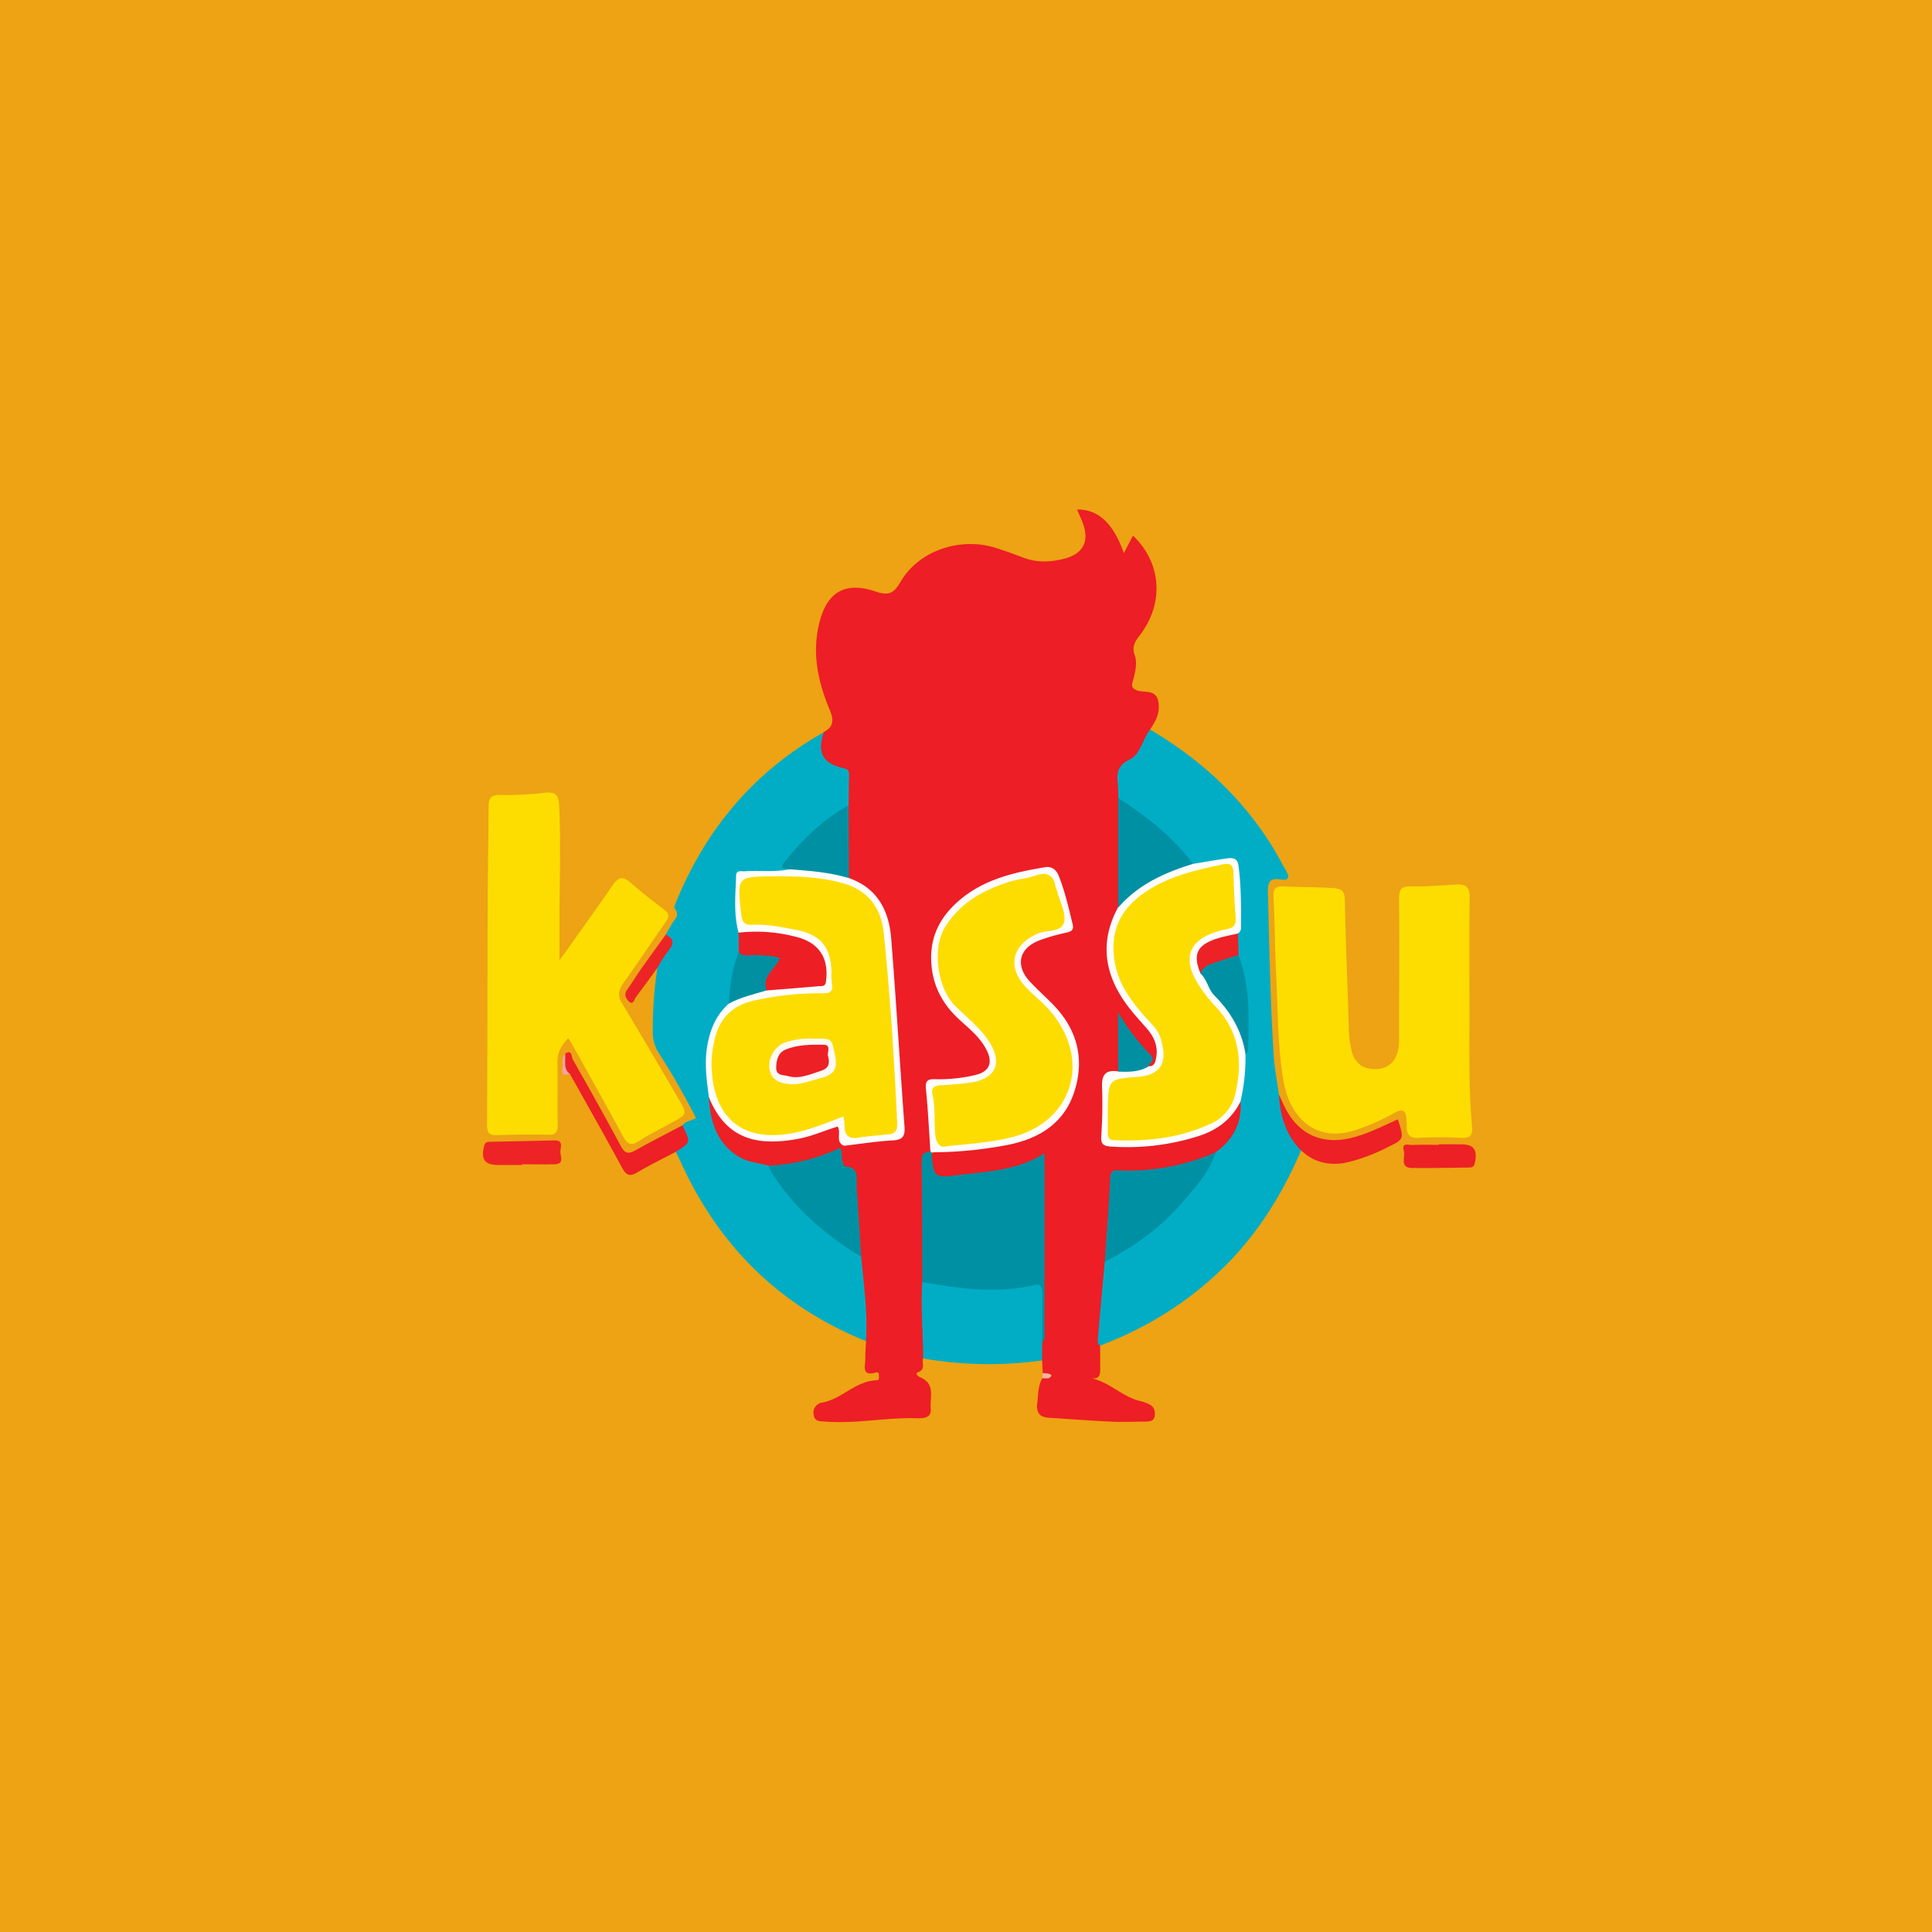
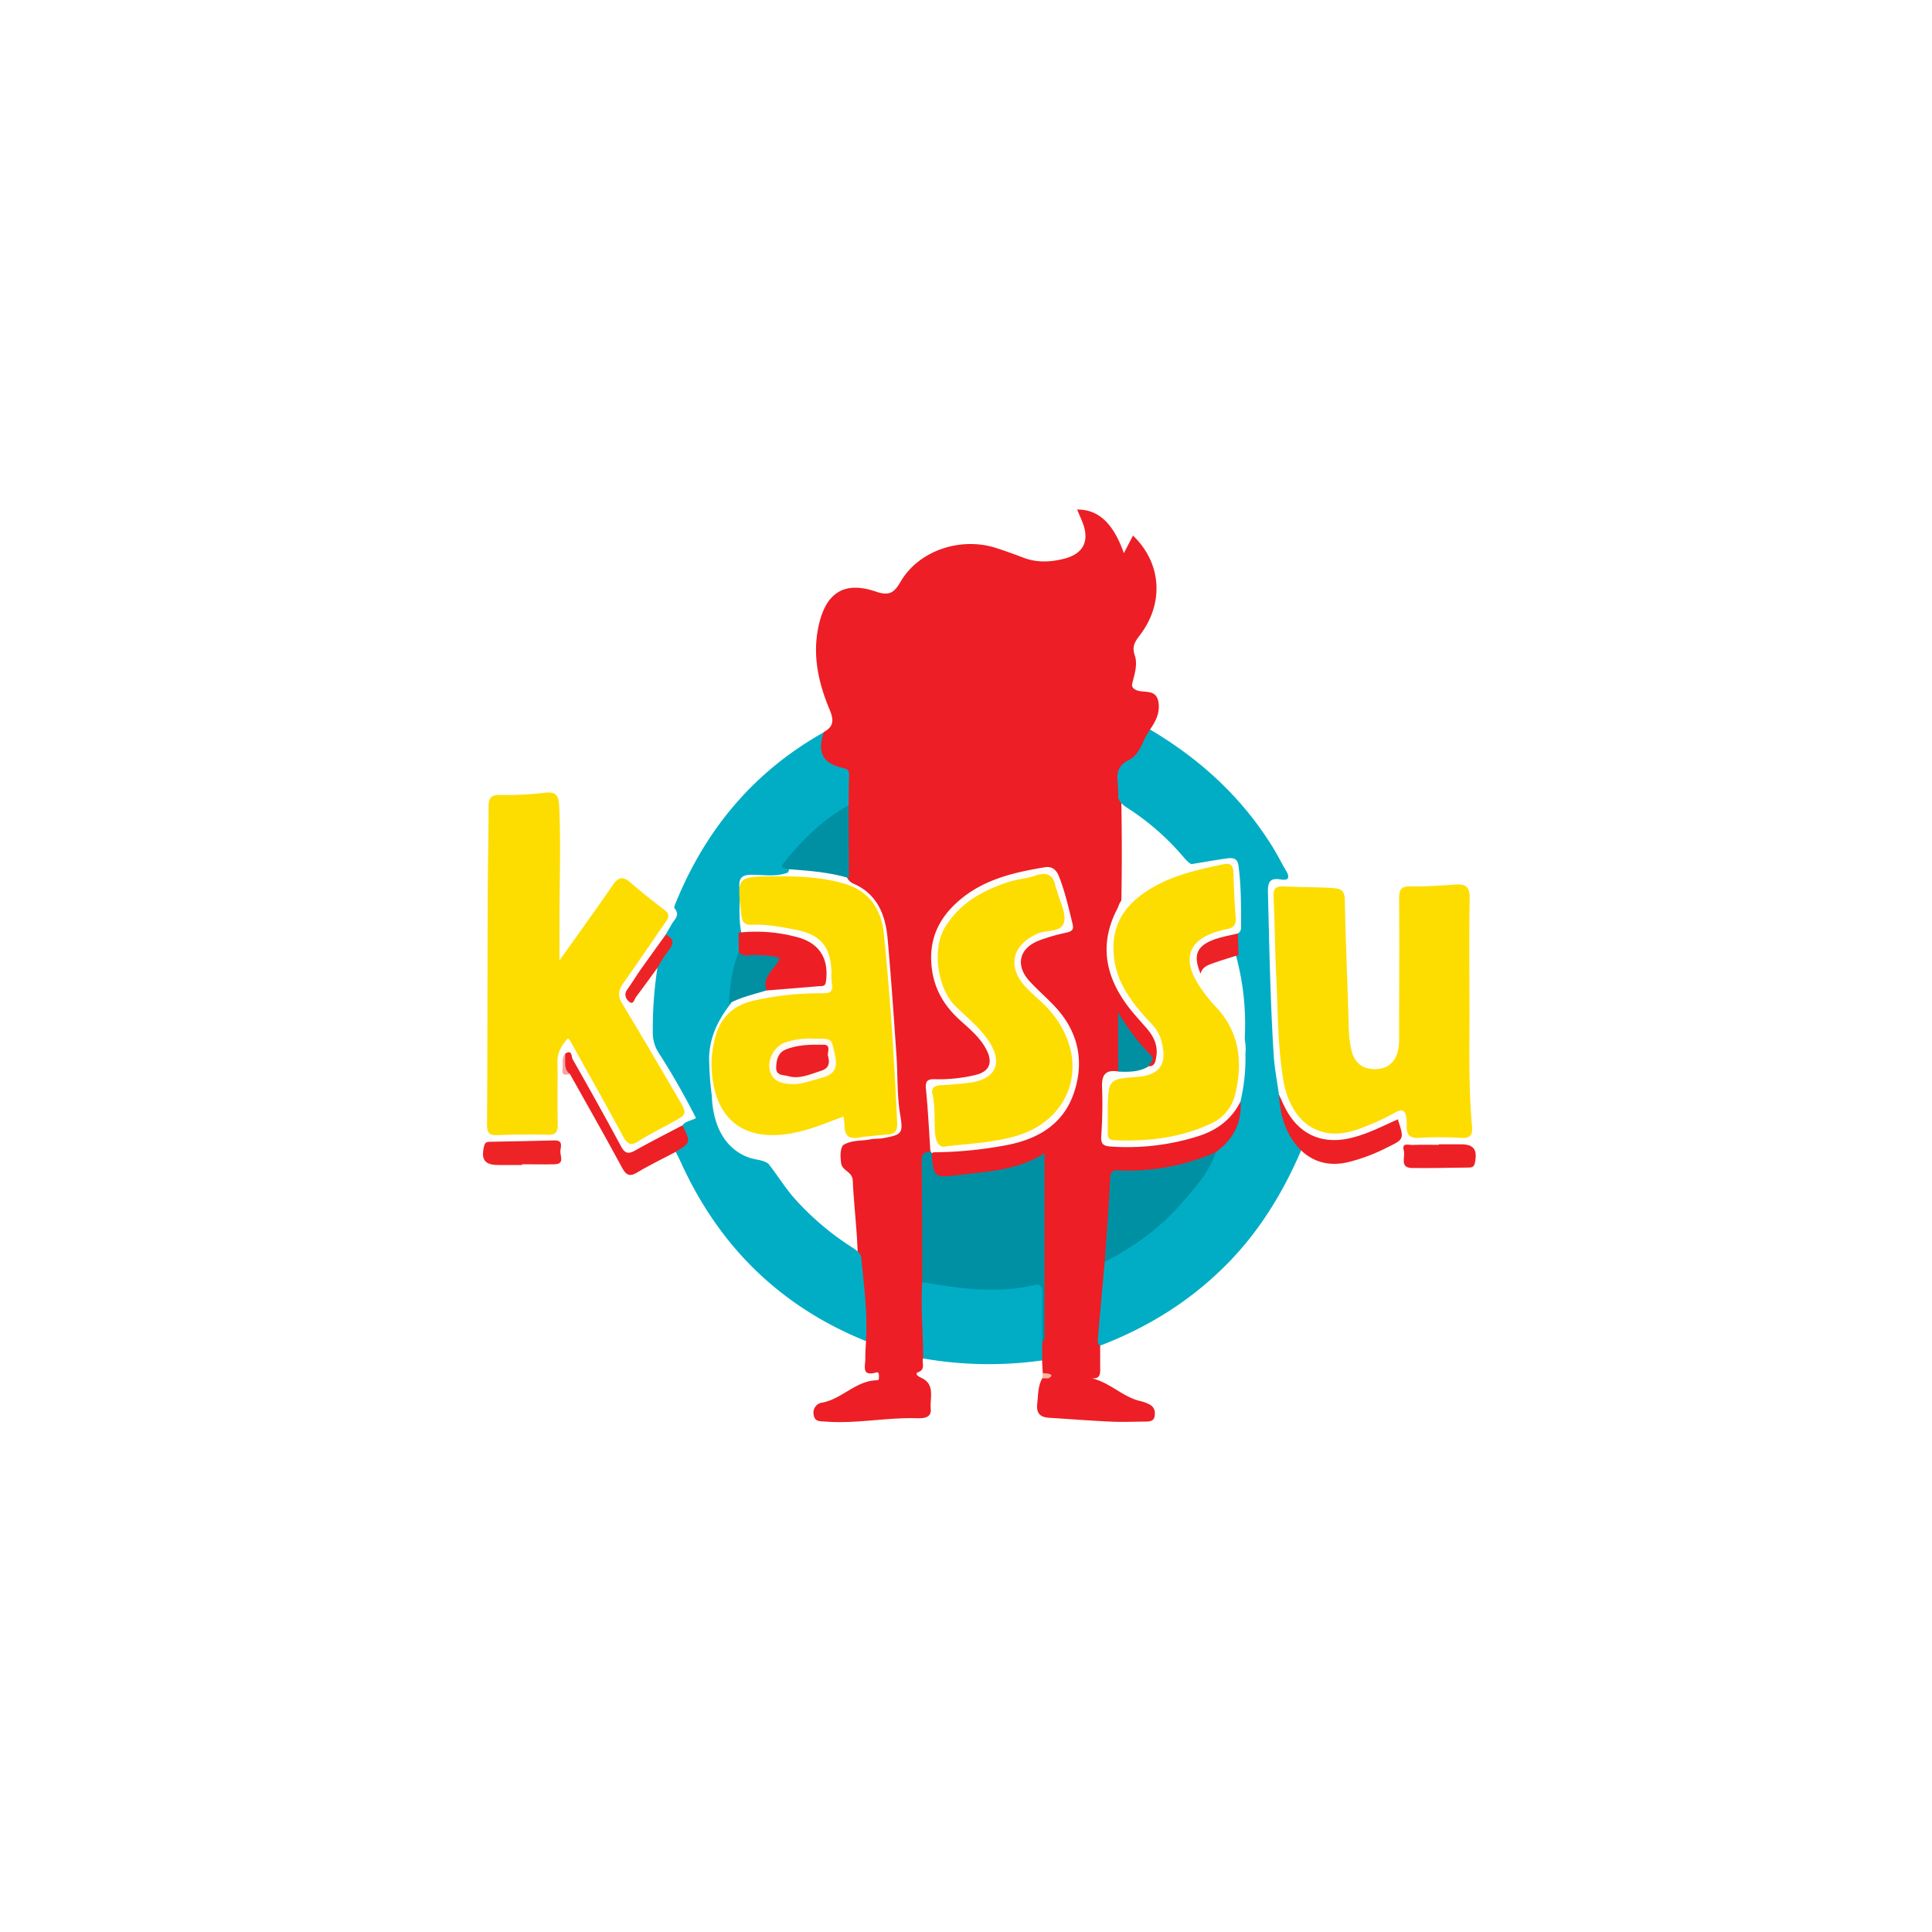
<svg xmlns="http://www.w3.org/2000/svg" width="72" height="72" fill="none" viewBox="0 0 72 72">
-   <path fill="#EDA313" d="M0 0h72v72H0z" />
  <g clip-path="url(#clip0_2524_9767)">
    <path fill="#ED1E25" d="M41 50.15v.754c0 .251.056.56-.438.433.765.13 1.251.722 1.937.878.12.028.238.071.348.129.176.095.214.266.18.445-.035.18-.189.185-.334.19-.436 0-.871.023-1.306 0-.759-.034-1.517-.095-2.275-.141-.34-.02-.5-.156-.457-.533.038-.321.021-.647.188-.94.11-.056.079-.124.017-.19l-.025-.474c-.163-.205-.112-.435-.082-.664.094-.292.058-.592.057-.89-.005-1.809-.009-3.617-.01-5.426 0-.464-.006-.458-.441-.297-.962.356-1.972.474-2.982.524-.667.034-.845-.223-.72-.912.39-.343.884-.21 1.33-.277.751-.111 1.518-.14 2.244-.414 2.054-.775 2.321-3.195 1.12-4.587-.308-.357-.665-.664-.985-1.01-.679-.725-.498-1.492.426-1.845.263-.1.536-.168.806-.245.15-.044.267-.113.217-.296-.14-.531-.216-1.082-.449-1.585-.094-.197-.216-.359-.46-.318-1.148.19-2.241.485-3.174 1.269-1.167.98-1.14 2.938-.222 3.847.312.308.618.622.925.936.136.13.256.276.358.434.39.645.184 1.145-.556 1.276-.397.07-.798.159-1.206.129-.282-.021-.376.094-.376.379 0 .505.083 1.003.1 1.504.01.249.046.508-.093.739-.174.247-.156.533-.158.813-.007 1.327.011 2.655-.01 3.982.033.758-.04 1.524.06 2.284a.825.825 0 01-.15.573c-.069.164.112.398-.187.514-.134.052-.014.152.103.203.55.242.328.758.366 1.166.036.37-.34.35-.547.346-1.135-.03-2.254.216-3.394.124-.18-.014-.387.015-.422-.256a.376.376 0 01.172-.399.363.363 0 01.144-.05c.738-.134 1.253-.816 2.034-.833.1 0 .08-.084.082-.136 0-.072.007-.19-.11-.153-.556.157-.393-.253-.397-.516-.005-.218.016-.436.025-.655-.221-.519-.114-1.08-.188-1.618-.064-.49-.075-.994-.118-1.492-.016-.964-.144-1.922-.188-2.884-.016-.318-.387-.352-.432-.63-.024-.229-.055-.457.063-.671.316-.208.688-.155 1.033-.225.152-.031.31-.013.464-.042.699-.129.76-.165.641-.87-.122-.732-.089-1.47-.139-2.203-.098-1.454-.2-2.907-.33-4.361-.076-.866-.375-1.661-1.263-2.047a.499.499 0 01-.242-.216c-.16-.875-.052-1.757-.067-2.635 0-.155-.008-.312 0-.467.023-.462.043-.853-.563-1.043-.51-.158-.58-.791-.244-1.294.37-.2.382-.443.218-.833-.41-.98-.645-1.998-.42-3.079.263-1.267.944-1.732 2.15-1.32.506.173.683.027.92-.38.68-1.154 2.23-1.676 3.568-1.243.34.11.677.233 1.011.36.503.19 1.012.164 1.517.034.716-.184.95-.663.677-1.357-.061-.157-.132-.31-.201-.474.793-.009 1.351.512 1.743 1.626l.34-.656c1.068 1.026 1.169 2.52.254 3.716-.18.234-.302.419-.188.748.107.308.009.654-.075.974-.038.146-.054.234.13.32.287.13.758-.071.831.474.054.394-.112.693-.313.992-.05.442-.244.838-.59 1.077-.457.313-.546.714-.493 1.21.01.125.014.252.009.378a99.85 99.85 0 010 3.827 1.147 1.147 0 01-.115.453c-.552 1.219-.29 2.319.488 3.338.209.273.429.537.663.79.238.232.382.545.405.878.01.295.01.621-.416.645-.047-.48-.39-.784-.657-1.131a6.287 6.287 0 01-.376-.552c0 .487.006.925 0 1.363 0 .184.026.38-.134.526-.343.044-.433.246-.426.58.012.578.05 1.16-.032 1.736-.048.339.23.301.395.317.495.047.993.025 1.482-.065.549-.095 1.101-.172 1.63-.36.51-.18.948-.461 1.26-.917.071-.103.135-.215.282-.228.282.353.06.688-.05 1.015-.15.452-.481.758-.882.996-.994.504-2.066.655-3.161.694-.583.02-.571.011-.631.598a68.484 68.484 0 00-.213 2.67c-.142 1.044-.136 2.095-.3 3.13z" />
    <path fill="#FDDD00" d="M20.85 35.793c.706-.994 1.356-1.891 1.983-2.804.2-.291.368-.353.648-.11.415.356.841.699 1.279 1.028.202.152.174.274.046.458-.532.758-1.043 1.526-1.577 2.275-.183.259-.218.474-.043.758.714 1.179 1.408 2.37 2.104 3.558.329.564.318.57-.234.871-.423.232-.858.446-1.265.705-.281.182-.414.108-.563-.168-.649-1.197-1.314-2.385-1.98-3.575a.703.703 0 00-.08-.095c-.24.258-.4.528-.393.9.014.772-.008 1.543.01 2.315.006.285-.079.385-.367.38a29.268 29.268 0 00-1.872.014c-.296.012-.398-.066-.396-.385.018-2.709.014-5.417.025-8.126 0-1.244.031-2.488.033-3.731 0-.31.084-.44.423-.436.561.012 1.123-.016 1.68-.082.404-.05.51.108.528.474.066 1.385.013 2.771.012 4.156l-.001 1.62z" />
    <path fill="#00ADC5" d="M30.703 27.289c-.259.751-.045 1.165.713 1.332.173.038.234.094.228.27-.014.379-.013.749-.019 1.124-.345.389-.793.656-1.184.992-.36.308-.647.678-.976 1.01-.176.177.03.371-.12.508-.435.16-.887.074-1.33.074-.332 0-.483.094-.461.45.035.56-.043 1.122.067 1.679.04.244.045.494.013.74-.193.628-.272 1.28-.393 1.924-.47.598-.8 1.248-.815 2.04.006.468.039.936.1 1.4.047 1.217.563 2.049 1.455 2.33.22.069.463.062.657.21.347.44.636.922 1.013 1.338a10.415 10.415 0 002.053 1.744c.159.102.32.19.39.38.095 1.042.251 2.085.177 3.145-3.174-1.282-5.456-3.508-6.885-6.637a11.652 11.652 0 00-.205-.419c.324-.269.33-.622.258-.995.123-.154.326-.158.498-.262a27.396 27.396 0 00-1.393-2.435 1.365 1.365 0 01-.216-.745c-.008-.813.05-1.626.174-2.43-.094-.232.075-.384.195-.521a.623.623 0 00.115-.714c.07-.12.143-.24.21-.363.102-.19.341-.344.117-.608-.033-.04.032-.175.067-.26 1.122-2.727 2.923-4.858 5.497-6.301zM41.672 29.74c.004-.19-.002-.38-.017-.57-.05-.385.03-.663.422-.853.446-.218.496-.768.787-1.127 1.86 1.1 3.418 2.521 4.564 4.378.181.293.336.603.51.9.152.26.052.352-.207.307-.403-.07-.489.095-.479.485.053 2.03.086 4.06.217 6.087.031.484.128.964.194 1.445.174.627.326 1.261.744 1.785.067.082.14.171.083.294-.657 1.528-1.502 2.928-2.66 4.13-1.37 1.421-2.997 2.446-4.83 3.146-.102-.055-.094-.155-.087-.246.084-.96.17-1.92.257-2.881.118-.144.26-.266.419-.362a9.63 9.63 0 003.467-3.383c.074-.12.171-.221.252-.336.638-.463.976-1.075.924-1.883-.12-.605.107-1.188.107-1.785a9.725 9.725 0 00-.282-3.676 2.311 2.311 0 01-.007-.827c.108-.787.1-1.586-.025-2.37-.033-.235-.168-.255-.352-.27-.376-.029-.72.184-1.094.152-.244-.055-.391-.245-.54-.418a9.383 9.383 0 00-1.991-1.731c-.155-.098-.305-.205-.376-.392z" />
    <path fill="#FDDD00" d="M54.764 37.717c0 1.415-.035 2.833.093 4.245.034.364-.08.463-.43.443-.514-.031-1.029-.031-1.542 0-.364.023-.475-.134-.461-.46a1.663 1.663 0 00-.01-.236c-.026-.297-.12-.425-.435-.24-.407.226-.832.42-1.27.578-1.657.65-2.641-.404-2.874-1.748-.225-1.29-.207-2.596-.273-3.897-.05-.99-.053-1.982-.1-2.97-.014-.305.061-.412.376-.397.606.028 1.214.022 1.821.06.329.02.45.095.459.454.031 1.572.103 3.143.146 4.715.003.298.038.595.103.885.112.462.412.695.87.693.458-.002.75-.228.864-.697.03-.153.044-.31.039-.467 0-1.73.015-3.461 0-5.191 0-.351.088-.461.442-.454.564.011 1.121-.034 1.68-.07.376-.024.515.103.508.506-.023 1.415-.007 2.831-.007 4.248z" />
    <path fill="#00ADC4" d="M34.402 50.626c0-.948-.094-1.896-.034-2.844.163-.143.354-.095.534-.064 1.13.23 2.293.256 3.432.076.511-.086.572-.017.558.509-.016.576.069 1.155-.05 1.728l-.005.668a14.29 14.29 0 01-4.435-.073z" />
    <path fill="#ED2025" d="M48.49 42.874c-.575-.569-.78-1.293-.827-2.078.094.195.177.397.282.586.5.903 1.324 1.26 2.33 1.043.643-.14 1.22-.445 1.818-.71.24.735.24.737-.389 1.043-.47.244-.969.431-1.483.557-.646.144-1.233.024-1.73-.44zM25.44 41.934c.003.015.007.03.013.044.29.597.29.597-.27.948-.482.255-.973.492-1.44.77-.288.17-.408.095-.564-.184-.63-1.17-1.289-2.325-1.938-3.486-.399-.167-.203-.481-.183-.752.265-.19.238.12.282.2a150.633 150.633 0 011.799 3.239c.143.265.265.313.529.163.585-.329 1.182-.63 1.772-.942z" />
    <path fill="#EE2326" d="M19.456 43.416h-.887c-.509 0-.653-.203-.526-.712.039-.155.13-.151.238-.154.793-.016 1.587-.027 2.38-.05.338-.01.235.24.222.392-.016.178.176.486-.213.497-.39.01-.809 0-1.214 0v.027z" />
    <path fill="#ED2025" d="M53.62 42.645h.795c.509-.008.657.194.547.703-.033.149-.116.162-.232.163-.702.007-1.408.026-2.105.017-.484-.006-.242-.42-.308-.646-.093-.32.188-.205.32-.212.327-.016.658-.005.983-.005v-.02z" />
    <path fill="#ED2426" d="M24.813 34.826c.266.145.342.31.118.575-.158.21-.301.432-.428.663-.265.364-.526.73-.798 1.088-.064.082-.094.3-.244.19-.114-.088-.229-.26-.094-.452.181-.252.341-.52.52-.775.307-.433.618-.86.926-1.289z" />
    <path fill="#F7A4A4" d="M21.062 39.276c.027.26-.085.554.183.753-.136.009-.322.095-.282-.181.035-.19-.058-.402.099-.572z" />
    <path fill="#FAB59C" d="M38.862 51.171c.108.021.233-.011.331.086-.086.166-.229.094-.348.108l.017-.194z" />
    <path fill="#0090A3" d="M38.842 50.03c0-.613 0-1.225.006-1.838 0-.207-.054-.36-.286-.305-1.409.339-2.801.134-4.194-.106-.005-1.517 0-3.034-.022-4.544-.004-.275.138-.301.327-.327.04-.023.053-.01.044.033.073.934.077.96 1 .847 1.089-.133 2.205-.172 3.21-.81v6.893c-.003.053-.056.102-.085.157z" />
-     <path fill="#FFFEFD" d="M27.526 34.758c-.195-.702-.114-1.422-.094-2.13.006-.213.197-.15.323-.158.553-.038 1.112.041 1.66-.075.33-.265.686-.053 1.02-.03.416.029.866.03 1.206.36 1.054.37 1.488 1.206 1.57 2.243.188 2.337.323 4.678.497 7.015.026.36-.067.496-.439.517-.605.033-1.207.129-1.81.199-.438.039-.216-.358-.372-.547-.657.261-1.347.474-2.08.517-1.115.061-2.135-.413-2.514-1.464-.039-.105-.022-.22-.074-.318-.088-.647-.175-1.29-.055-1.949.11-.605.336-1.127.798-1.536.37-.453.932-.442 1.424-.597.563-.14 1.144-.095 1.71-.19.256-.041.33-.146.31-.405-.055-.722-.27-1.008-.972-1.176a5.608 5.608 0 00-1.477-.167c-.218.012-.442.04-.631-.109z" />
    <path fill="#0090A3" d="M45.308 42.942c-.246.766-.79 1.34-1.294 1.922-.792.914-1.77 1.612-2.844 2.16.07-1.043.154-2.086.204-3.135.016-.342.226-.27.413-.268a8.176 8.176 0 003.521-.679z" />
    <path fill="#FFFDFC" d="M34.717 42.943a.073.073 0 00-.044-.033c-.051-.769-.088-1.54-.164-2.306-.03-.292.028-.397.33-.385.5.013.998-.038 1.485-.151.534-.118.691-.445.444-.935-.23-.459-.626-.78-.995-1.116-.643-.584-1.022-1.27-1.068-2.17-.047-.918.31-1.624.948-2.207.93-.853 2.1-1.125 3.293-1.321.246-.04.416.085.51.32.233.584.37 1.197.519 1.806.051.21-.044.268-.23.311a7.003 7.003 0 00-1.033.298c-.745.297-.88.936-.33 1.528.288.31.609.588.9.894.88.924 1.144 2.024.75 3.223-.393 1.2-1.354 1.755-2.526 1.978a15.21 15.21 0 01-2.789.266z" />
    <path fill="#FEFEFD" d="M44.46 32.194c.427-.07.854-.148 1.283-.206.188-.026.375-.007.411.259.103.78.1 1.565.094 2.35a.227.227 0 01-.117.19c-.215.239-.535.207-.8.317-.58.241-.73.569-.488 1.11.269.576.723 1.017 1.08 1.53.32.46.55.948.491 1.534.014.6-.05 1.198-.188 1.78-.336.671-.887 1.07-1.584 1.288a8.754 8.754 0 01-3.273.38c-.265-.02-.343-.11-.33-.372.042-.596.053-1.195.033-1.792-.027-.474.094-.706.592-.635.359-.169.74-.19 1.127-.19.241.014.267-.166.298-.34.075-.422-.088-.765-.356-1.074-.246-.285-.505-.558-.727-.86-.845-1.142-1.039-2.353-.341-3.645a.894.894 0 01.207-.364c.745-.669 1.56-1.185 2.588-1.26z" />
-     <path fill="#0090A3" d="M32.096 46.835c-1.336-.808-2.499-1.801-3.343-3.144a2.323 2.323 0 01-.118-.25c.183-.18.429-.158.65-.196a7.839 7.839 0 001.56-.418c.505-.201.537-.173.563.367 0 .061.013.123.037.18v.088c.62.015.46.487.485.844.059.843.111 1.687.166 2.529zM44.46 32.194c-1.055.325-2.044.767-2.789 1.632V29.74c1.057.675 2.028 1.443 2.79 2.455z" />
-     <path fill="#ED2025" d="M31.443 43.374c-.13-.173-.022-.399-.13-.597-.84.398-1.751.623-2.678.664-.368-.105-.76-.123-1.1-.33-.833-.506-1.063-1.319-1.12-2.222.677 1.645 1.893 1.809 3.313 1.556.518-.095.999-.312 1.488-.462.15.231-.104.569.238.718l-.01.673z" />
    <path fill="#0090A3" d="M31.637 32.725c-.725-.22-1.475-.276-2.225-.33-.11-.047-.404.019-.197-.243.676-.853 1.447-1.612 2.41-2.137l.012 2.71z" />
    <path fill="#0090A2" d="M42.797 39.746c-.352.21-.739.204-1.127.19v-2.213a8.18 8.18 0 001.21 1.595c.204.205-.058.287-.083.428z" />
    <path fill="#ED1F25" d="M27.526 34.758a5.798 5.798 0 012.13.153c.866.21 1.243.793 1.126 1.667-.027.201-.151.165-.265.175-.65.055-1.302.108-1.953.159-.224-.1-.169-.271-.104-.437a1.76 1.76 0 01.43-.664c-.3-.128-.582-.075-.858-.094-.195-.016-.42.02-.501-.242l-.005-.717z" />
    <path fill="#0090A2" d="M27.53 35.47c.15.215.37.11.564.118.326.013.65.013.97.115-.152.409-.691.656-.495 1.207-.476.144-.964.25-1.408.492.036-.659.123-1.31.37-1.932z" />
-     <path fill="#0090A3" d="M46.417 39.28c-.137-.863-.554-1.575-1.162-2.181-.236-.235-.265-.593-.513-.815-.058-.212.082-.328.23-.4.376-.182.752-.345 1.186-.294.43 1.164.4 2.37.344 3.585 0 .037-.055.07-.085.104z" />
    <path fill="#EC2226" d="M46.158 35.591c-.303.095-.608.182-.906.29-.212.074-.444.139-.51.405-.292-.692-.151-1.043.542-1.287.274-.095.563-.142.85-.212l.024.804z" />
    <path fill="#FDDD00" d="M31.433 41.61c-.657.246-1.282.512-1.96.63-2.081.36-2.966-.879-2.957-2.669.008-.236.038-.47.088-.7.161-.854.634-1.397 1.502-1.584a10.97 10.97 0 012.545-.27c.281.005.412-.065.35-.37a2.195 2.195 0 01-.015-.38c-.013-.974-.393-1.437-1.343-1.619-.534-.102-1.072-.213-1.619-.183-.3.016-.367-.123-.397-.38-.168-1.421-.17-1.421 1.243-1.426.874-.006 1.737.02 2.587.27.94.275 1.387.958 1.48 1.856.24 2.344.39 4.698.498 7.054.013.284-.06.411-.329.438-.376.038-.745.06-1.113.121-.4.066-.527-.12-.522-.482a2.27 2.27 0 00-.038-.306zM35.302 42.713c-.32.102-.445-.169-.462-.598-.018-.43.012-.884-.088-1.317-.058-.252.065-.337.292-.355.403-.015.806-.053 1.205-.111.852-.159 1.108-.708.643-1.464-.343-.558-.865-.948-1.315-1.4-.615-.619-.873-2.096-.346-2.934.574-.913 1.425-1.366 2.39-1.675.309-.095.643-.118.949-.224.43-.15.69-.054.77.42.011.06.05.115.065.176.094.38.327.787.252 1.126-.094.404-.637.285-.972.431-.986.421-1.174 1.263-.416 2.043.305.313.657.579.933.923 1.448 1.784.773 4.011-1.422 4.607-.748.204-1.531.256-2.478.352zM41.285 41.329c.025-1.106.024-1.115 1.095-1.196.97-.073 1.138-.619.86-1.473-.105-.317-.368-.537-.584-.785-.564-.639-1.045-1.312-1.142-2.21-.111-1.012.259-1.766 1.063-2.346.911-.658 1.971-.892 3.036-1.114.242-.05.343.05.351.296.02.569.04 1.133.087 1.697.02.255-.074.379-.306.423a4.001 4.001 0 00-.405.103c-1.003.308-1.27.961-.736 1.87.202.335.44.647.71.93.895.957 1.006 2.086.711 3.288a1.592 1.592 0 01-.915 1.07c-1.142.53-2.354.664-3.595.61-.188-.007-.235-.1-.231-.266.005-.299 0-.594 0-.897z" />
    <path fill="#FEFAF5" d="M30.344 38.711c.686-.015.64-.004.775.613.115.52-.053.733-.532.853-.376.095-.736.251-1.127.226-.37-.025-.715-.127-.785-.579-.062-.398.227-.876.622-.987.338-.108.693-.15 1.047-.126z" />
    <path fill="#ED2025" d="M30.855 39.343c.102.359-.032.494-.274.568-.399.127-.798.318-1.22.19-.152-.047-.44 0-.435-.314.006-.284.07-.552.344-.669.451-.19.947-.19 1.424-.185.305.003.118.33.161.41z" />
  </g>
  <defs>
    <clipPath id="clip0_2524_9767">
      <path fill="#fff" d="M0 0h37v34H0z" transform="translate(18 19)" />
    </clipPath>
  </defs>
</svg>